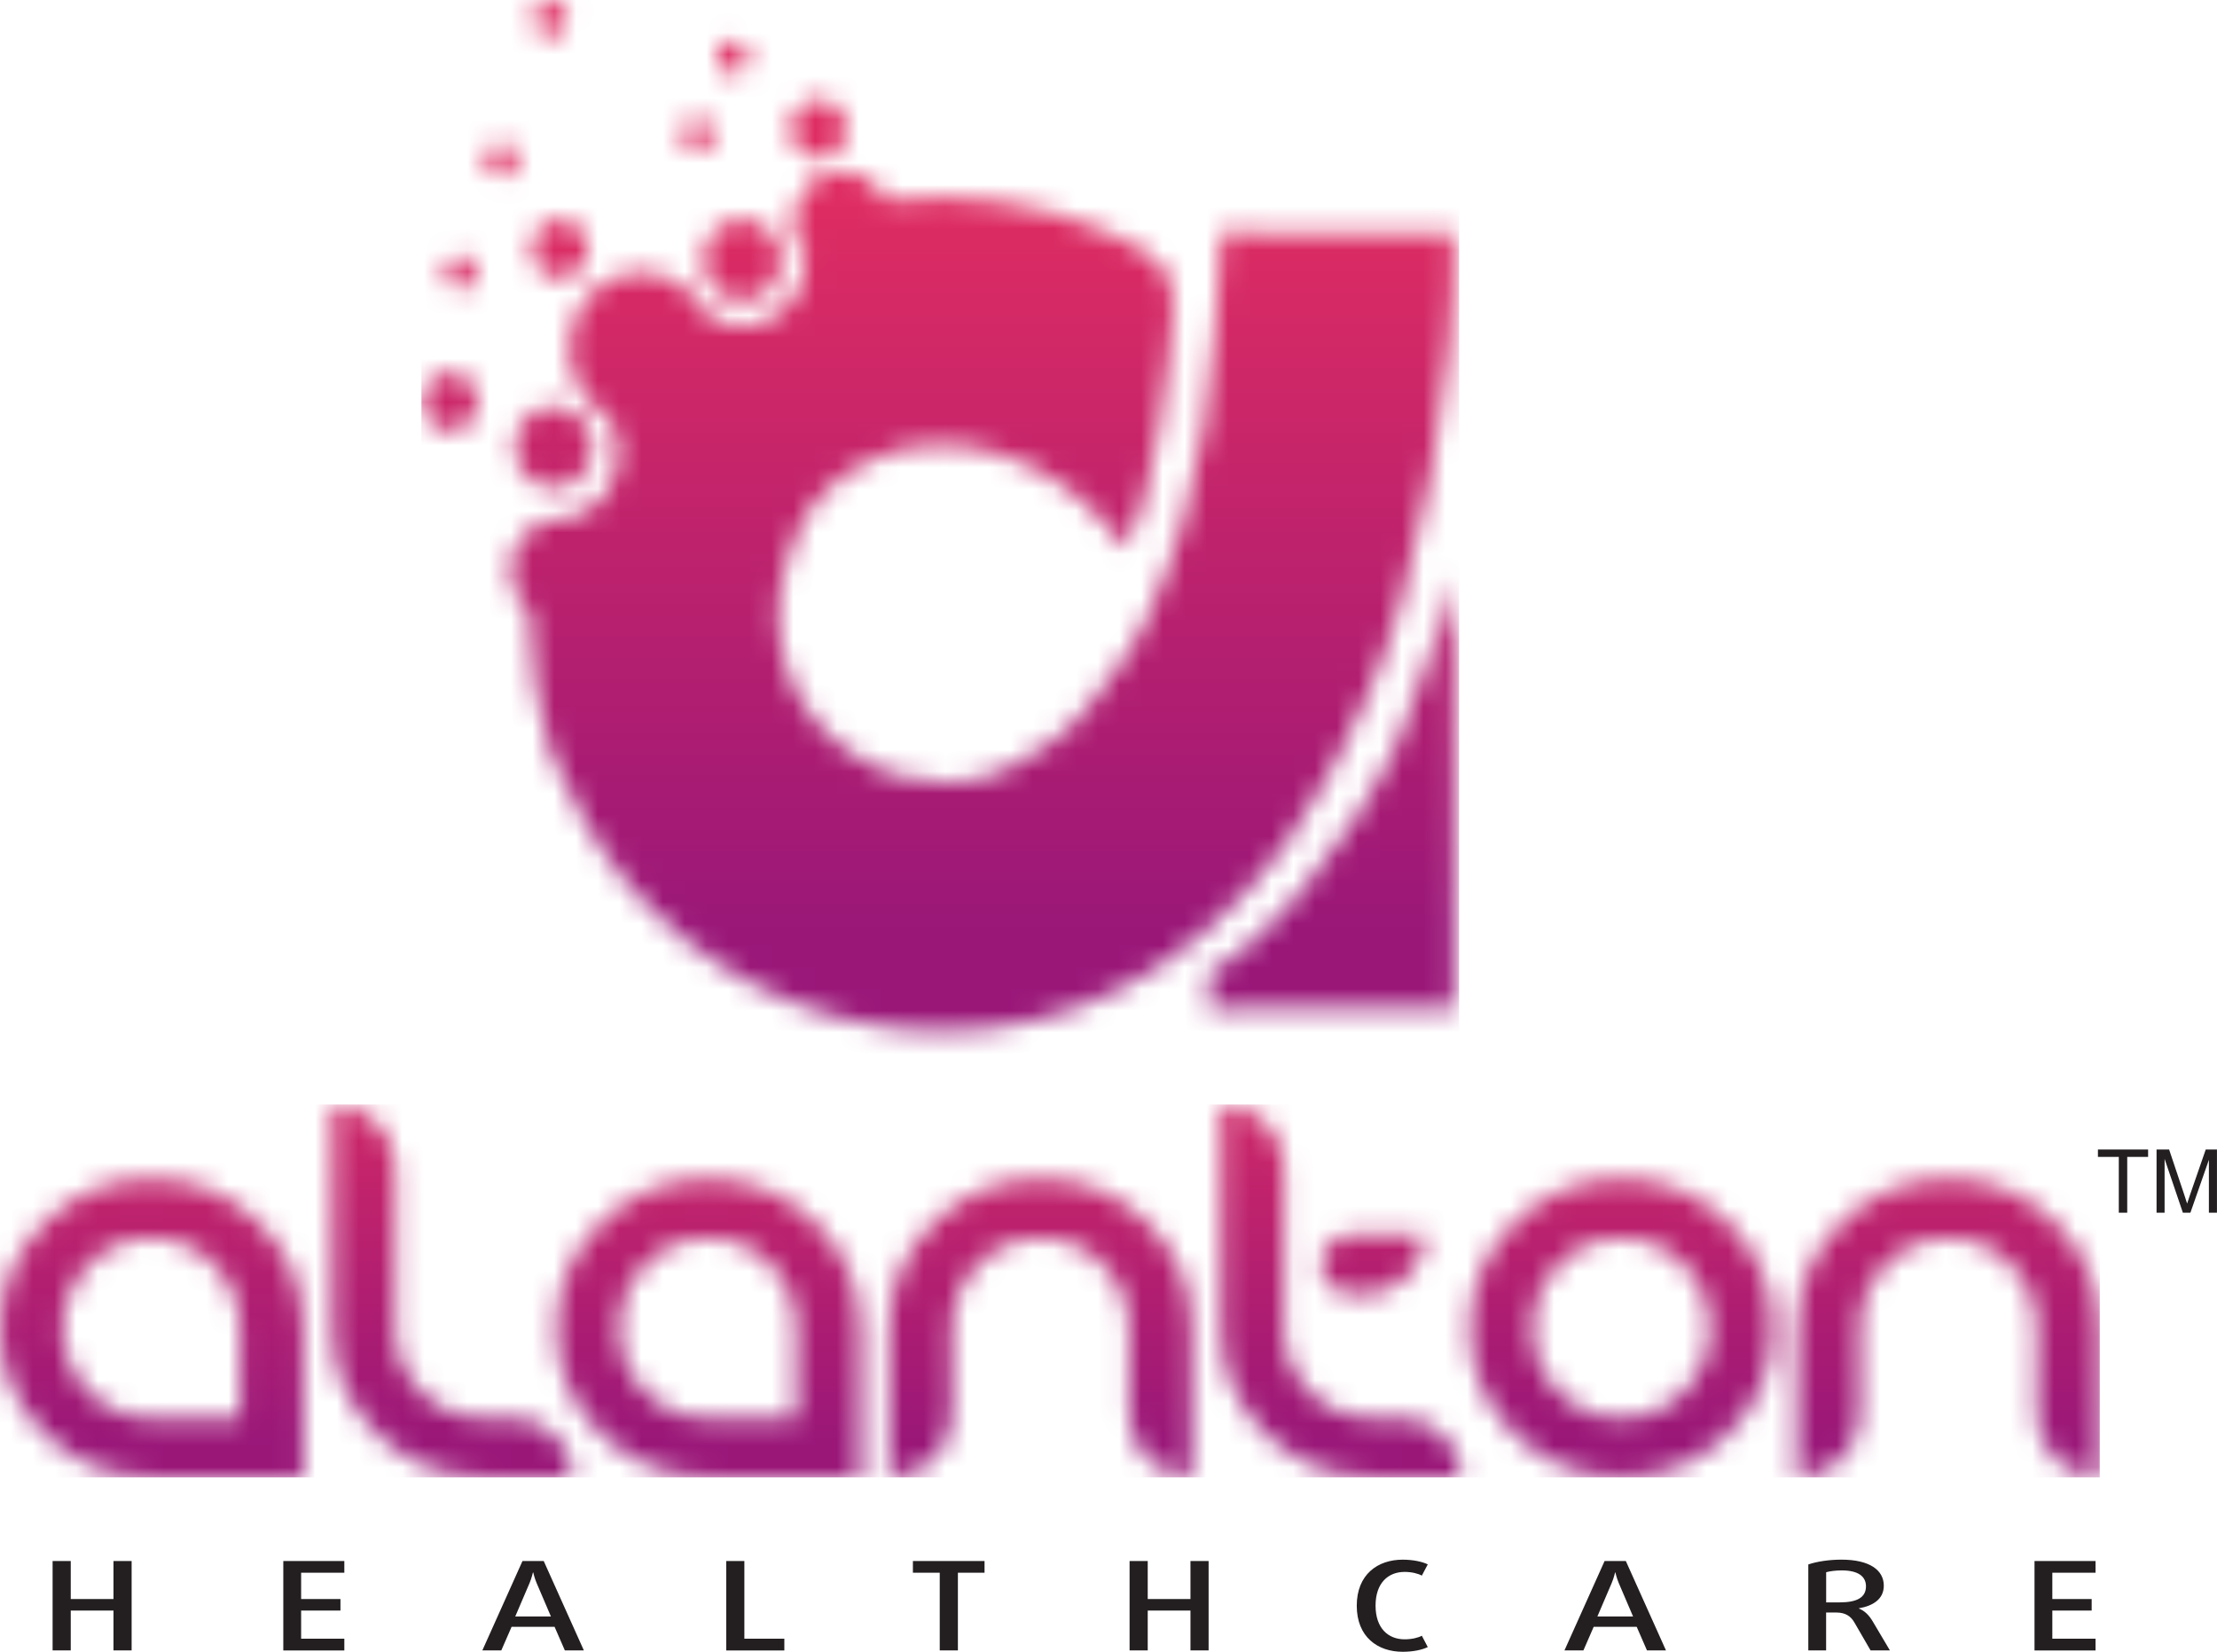
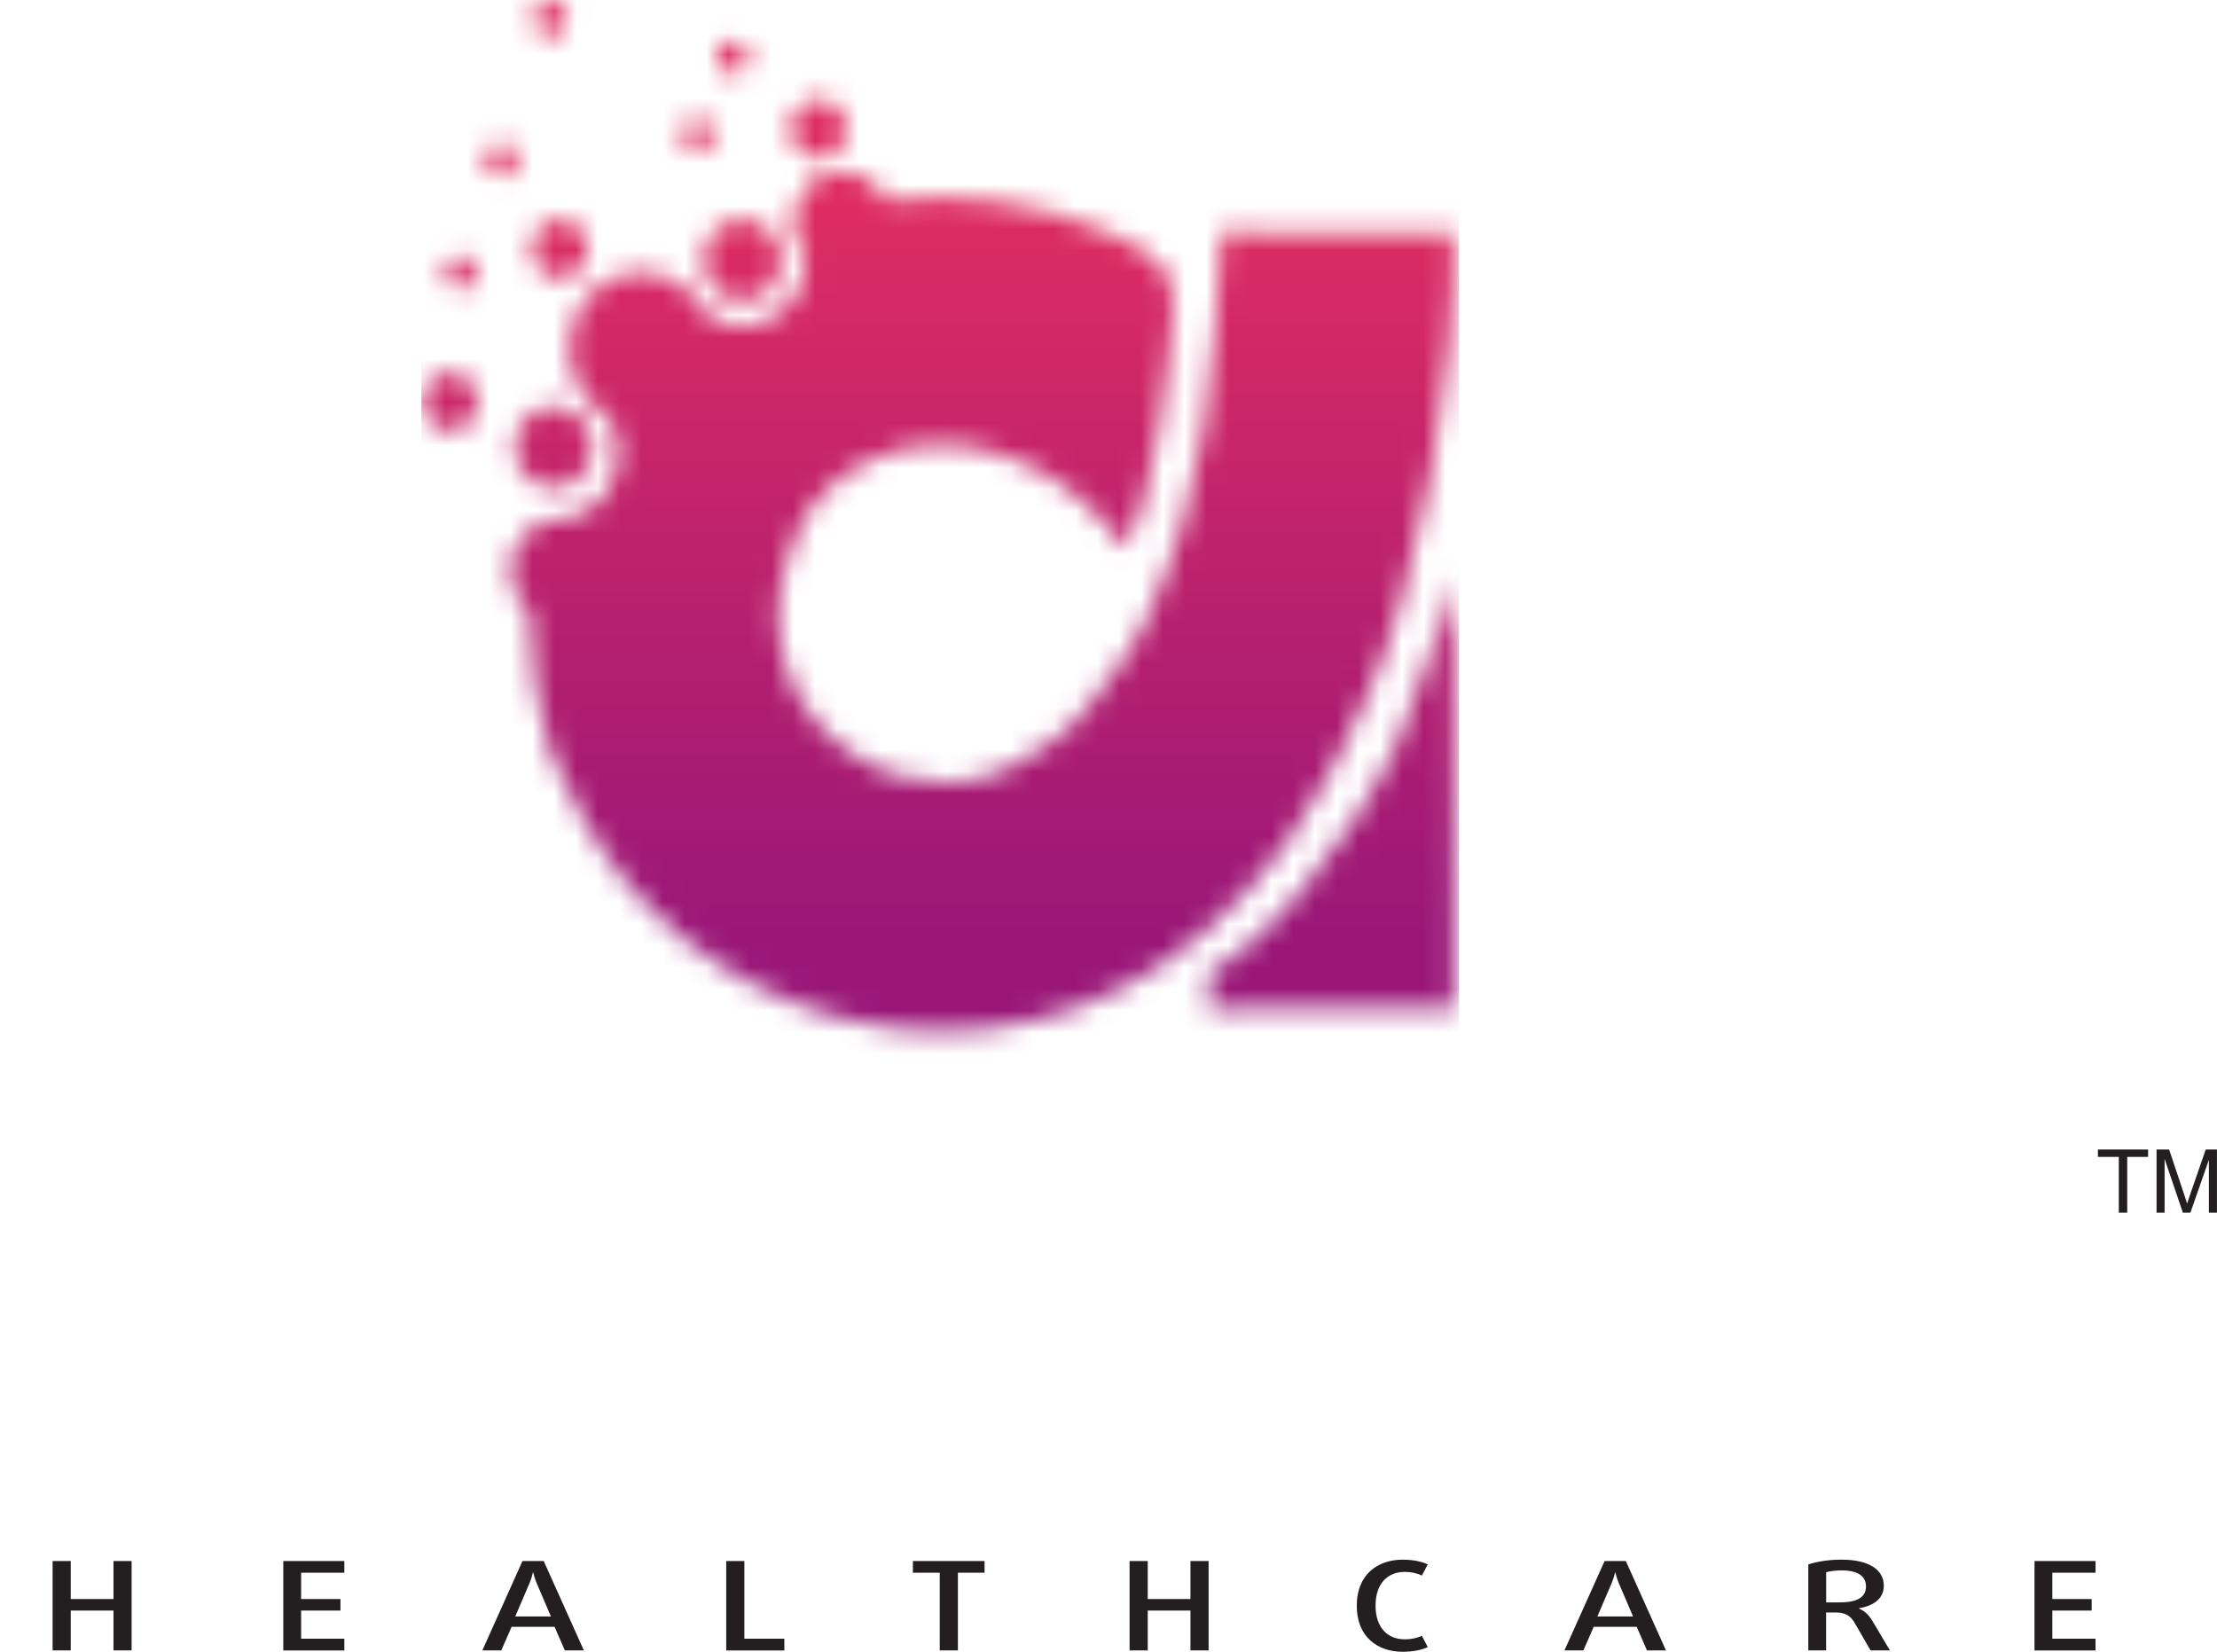
<svg xmlns="http://www.w3.org/2000/svg" width="102" height="76" viewBox="0 0 102 76" fill="none">
  <g clip-path="url(#clip0_90_1168)">
    <mask id="mask0_90_1168" style="mask-type:luminance" maskUnits="userSpaceOnUse" x="0" y="50" width="97" height="18">
-       <path d="M93.714 61.123C93.714 60.001 93.318 59.028 92.525 58.203C91.733 57.379 90.775 56.967 89.65 56.967C88.526 56.967 87.55 57.375 86.758 58.195C85.965 59.014 85.569 59.989 85.569 61.125V65.094C85.569 65.884 85.284 66.562 84.717 67.129C84.148 67.697 83.469 67.979 82.677 67.979V61.125C82.677 59.224 83.359 57.6 84.726 56.255C86.092 54.91 87.733 54.236 89.65 54.236C91.567 54.236 93.191 54.909 94.558 56.255C95.924 57.6 96.606 59.224 96.606 61.125V67.979C95.814 67.979 95.135 67.695 94.566 67.129C93.997 66.562 93.714 65.884 93.714 65.094V61.125V61.123ZM74.586 56.967C73.449 56.967 72.487 57.375 71.702 58.195C70.916 59.014 70.523 59.989 70.523 61.125C70.523 62.26 70.916 63.23 71.702 64.036C72.487 64.844 73.449 65.247 74.586 65.247C75.722 65.247 76.685 64.844 77.478 64.036C78.27 63.228 78.667 62.258 78.667 61.125C78.667 59.991 78.27 59.014 77.478 58.195C76.685 57.375 75.722 56.967 74.586 56.967ZM74.586 54.234C76.491 54.234 78.13 54.907 79.501 56.254C80.873 57.6 81.559 59.222 81.559 61.123C81.559 63.024 80.873 64.642 79.501 65.975C78.13 67.31 76.491 67.978 74.586 67.978C72.68 67.978 71.045 67.31 69.678 65.975C68.312 64.641 67.629 63.024 67.629 61.123C67.629 59.222 68.312 57.599 69.678 56.254C71.045 54.909 72.68 54.234 74.586 54.234ZM56.18 61.123C56.18 63.024 56.862 64.642 58.229 65.975C59.596 67.31 61.231 67.978 63.137 67.978H67.218C67.218 67.222 66.948 66.577 66.408 66.045C65.868 65.513 65.219 65.246 64.463 65.246H63.137C62 65.246 61.038 64.842 60.253 64.034C59.467 63.227 59.074 62.257 59.074 61.123V53.702C59.074 52.911 58.79 52.234 58.222 51.666C57.653 51.099 56.974 50.816 56.182 50.816V61.123H56.18ZM62.171 56.811H65.546C65.546 57.566 65.277 58.212 64.737 58.744C64.197 59.276 63.548 59.543 62.791 59.543H62.171C61.792 59.543 61.469 59.411 61.199 59.148C60.93 58.884 60.795 58.563 60.795 58.187C60.795 57.81 60.93 57.485 61.199 57.217C61.469 56.948 61.794 56.813 62.171 56.813V56.811ZM51.945 61.123C51.945 60.001 51.549 59.028 50.756 58.203C49.964 57.379 49.005 56.967 47.881 56.967C46.756 56.967 45.781 57.375 44.988 58.195C44.196 59.014 43.8 59.989 43.8 61.125V65.094C43.8 65.884 43.515 66.562 42.948 67.129C42.379 67.697 41.7 67.979 40.907 67.979V61.125C40.907 59.224 41.59 57.6 42.956 56.255C44.323 54.91 45.964 54.236 47.881 54.236C49.798 54.236 51.422 54.909 52.788 56.255C54.155 57.6 54.837 59.224 54.837 61.125V67.979C54.045 67.979 53.366 67.695 52.797 67.129C52.228 66.562 51.945 65.884 51.945 65.094V61.125V61.123ZM36.638 65.246V61.123C36.638 59.989 36.245 59.013 35.456 58.193C34.671 57.374 33.705 56.965 32.567 56.965C31.429 56.965 30.464 57.374 29.678 58.193C28.889 59.013 28.497 59.988 28.497 61.123C28.497 62.258 28.889 63.228 29.678 64.034C30.464 64.842 31.429 65.246 32.567 65.246H36.64H36.638ZM39.566 61.123V67.978H32.576C30.671 67.978 29.032 67.31 27.66 65.975C26.288 64.641 25.602 63.024 25.602 61.123C25.602 59.222 26.288 57.599 27.66 56.254C29.032 54.909 30.671 54.234 32.576 54.234C34.481 54.234 36.122 54.907 37.5 56.254C38.877 57.599 39.566 59.222 39.566 61.123ZM18.182 61.123C18.182 62.257 18.578 63.228 19.371 64.034C20.163 64.842 21.127 65.246 22.263 65.246H23.589C24.346 65.246 24.993 65.513 25.526 66.045C26.06 66.577 26.327 67.221 26.327 67.978H22.263C20.358 67.978 18.719 67.31 17.347 65.975C15.976 64.641 15.29 63.024 15.29 61.123V50.816C16.082 50.816 16.761 51.1 17.33 51.666C17.899 52.234 18.182 52.911 18.182 53.702V61.123ZM11.036 65.246V61.123C11.036 59.989 10.643 59.013 9.854 58.193C9.068 57.374 8.103 56.965 6.965 56.965C5.827 56.965 4.862 57.374 4.076 58.193C3.287 59.013 2.894 59.988 2.894 61.123C2.894 62.258 3.287 63.228 4.076 64.034C4.862 64.842 5.827 65.246 6.965 65.246H11.038H11.036ZM13.964 61.123V67.978H6.973C5.068 67.978 3.429 67.31 2.057 65.975C0.686 64.641 0 63.024 0 61.123C0 59.222 0.686 57.599 2.057 56.254C3.429 54.909 5.068 54.234 6.973 54.234C8.878 54.234 10.519 54.907 11.898 56.254C13.274 57.599 13.964 59.222 13.964 61.123Z" fill="white" />
-     </mask>
+       </mask>
    <g mask="url(#mask0_90_1168)">
-       <path d="M96.606 50.816H0V67.978H96.606V50.816Z" fill="url(#paint0_linear_90_1168)" />
-     </g>
+       </g>
    <path d="M96.412 75.937V75.398H94.424V74.103H96.234V73.574H94.424V72.364H96.412V71.825H93.604V75.939H96.412V75.937ZM85.85 72.989C85.85 73.518 85.406 73.727 84.646 73.727H84.018V72.34C84.187 72.29 84.468 72.256 84.734 72.256C85.495 72.256 85.85 72.535 85.85 72.989ZM86.951 75.937L86.153 74.591C85.997 74.329 85.799 74.119 85.525 74.011V73.999C86.16 73.891 86.67 73.585 86.67 72.96C86.67 72.234 86.004 71.761 84.719 71.761C84.165 71.761 83.596 71.845 83.197 71.982V75.937H84.016V74.194H84.489C84.895 74.194 85.146 74.359 85.308 74.636L86.062 75.937H86.947H86.951ZM75.134 74.375H73.493L74.15 72.84C74.247 72.614 74.306 72.352 74.306 72.352H74.321C74.321 72.352 74.381 72.614 74.477 72.84L75.134 74.375ZM76.648 75.937L74.801 71.823H73.825L71.978 75.937H72.85L73.322 74.853H75.302L75.774 75.937H76.647H76.648ZM65.689 75.784L65.416 75.262C65.253 75.353 64.957 75.427 64.625 75.427C63.871 75.427 63.287 74.922 63.287 73.876C63.287 72.83 63.871 72.325 64.625 72.325C64.957 72.325 65.253 72.404 65.416 72.496L65.689 71.979C65.438 71.854 65.01 71.762 64.535 71.762C63.382 71.762 62.422 72.445 62.422 73.881C62.422 75.317 63.382 76 64.535 76C65.023 76 65.436 75.909 65.689 75.784ZM55.606 75.937V71.823H54.771V73.574H52.805V71.823H51.97V75.937H52.805V74.103H54.771V75.937H55.606ZM45.297 72.364V71.825H42.001V72.364H43.236V75.937H44.071V72.364H45.297ZM36.086 75.937V75.398H34.247V71.825H33.412V75.939H36.086V75.937ZM25.347 74.375H23.706L24.363 72.84C24.459 72.614 24.519 72.352 24.519 72.352H24.534C24.534 72.352 24.593 72.614 24.69 72.84L25.347 74.375ZM26.862 75.937L25.015 71.823H24.039L22.192 75.937H23.064L23.537 74.853H25.516L25.988 75.937H26.861H26.862ZM15.842 75.937V75.398H13.854V74.103H15.664V73.574H13.854V72.364H15.842V71.825H13.034V75.939H15.842V75.937ZM6.056 75.937V71.823H5.221V73.574H3.255V71.823H2.42V75.937H3.255V74.103H5.221V75.937H6.056Z" fill="#231F20" />
    <mask id="mask1_90_1168" style="mask-type:luminance" maskUnits="userSpaceOnUse" x="19" y="0" width="48" height="48">
      <path d="M27.037 11.401C27.069 12.145 26.522 12.773 25.812 12.804C25.105 12.834 24.503 12.256 24.471 11.513C24.439 10.769 24.986 10.141 25.694 10.111C26.402 10.08 27.003 10.658 27.035 11.401M21.987 18.433C22.019 19.177 21.472 19.805 20.763 19.836C20.055 19.866 19.454 19.288 19.422 18.545C19.389 17.802 19.936 17.173 20.644 17.143C21.352 17.112 21.953 17.69 21.985 18.433H21.987ZM38.945 5.88C38.977 6.623 38.43 7.252 37.722 7.282C37.014 7.313 36.413 6.735 36.381 5.991C36.349 5.248 36.896 4.619 37.605 4.589C38.313 4.558 38.914 5.136 38.946 5.88H38.945ZM26.102 0.819C26.122 1.281 25.782 1.669 25.343 1.688C24.905 1.706 24.532 1.348 24.512 0.887C24.492 0.426 24.832 0.037 25.271 0.017C25.709 -0.002 26.082 0.356 26.102 0.818V0.819ZM32.842 6.164C32.86 6.593 32.544 6.956 32.134 6.975C31.724 6.993 31.377 6.659 31.358 6.228C31.34 5.797 31.656 5.435 32.066 5.417C32.476 5.398 32.823 5.733 32.842 6.164ZM21.933 12.511C21.951 12.942 21.635 13.304 21.225 13.322C20.815 13.341 20.468 13.007 20.45 12.576C20.431 12.145 20.747 11.783 21.157 11.765C21.567 11.746 21.914 12.081 21.933 12.511ZM23.818 7.334C23.836 7.764 23.52 8.127 23.11 8.145C22.7 8.164 22.353 7.83 22.334 7.399C22.316 6.968 22.632 6.606 23.042 6.588C23.452 6.569 23.799 6.904 23.818 7.334ZM34.457 2.617C34.476 3.048 34.159 3.41 33.749 3.428C33.34 3.447 32.992 3.112 32.974 2.681C32.955 2.25 33.272 1.889 33.682 1.87C34.092 1.852 34.439 2.186 34.457 2.617ZM35.936 11.886C35.981 12.922 35.218 13.796 34.232 13.839C33.246 13.882 32.41 13.077 32.364 12.042C32.319 11.006 33.082 10.133 34.068 10.088C35.053 10.046 35.89 10.851 35.936 11.886ZM64.302 34.177C63.267 36.445 61.421 39.224 59.807 41.088C58.847 42.196 57.083 44.034 55.642 44.739L55.652 46.435L66.903 46.428L66.923 26.525C66.886 27.483 64.708 32.923 64.303 34.177H64.302ZM37.055 11.773C35.922 10.354 36.694 8.005 38.667 7.919C39.576 7.88 40.384 8.416 40.769 9.218C44.189 8.825 47.806 9.286 50.988 10.705C53.408 11.785 54.069 12.461 53.982 14.258C53.877 16.426 53.102 22.833 51.881 24.964L51.73 25.173C51.317 24.774 51.373 24.736 51.085 24.374C48.585 21.238 43.871 19.354 40.03 21.181C37.881 22.203 37.736 23.148 37.069 23.705C36.647 24.764 36.137 25.53 35.925 26.9C35.326 30.79 37.216 34.05 40.809 35.529C40.833 35.539 41.319 35.691 41.343 35.698C42.455 35.985 44.438 36.191 45.322 35.728L46.067 35.505C49.11 33.839 49.175 33.745 51.327 30.857C51.974 29.99 52.389 29.296 52.858 28.265C55.501 22.448 55.858 17.046 56.2 10.69L66.886 10.754C67.13 16.796 65.15 27.383 62.857 32.136L61.533 34.907C61.504 34.946 61.475 35.002 61.46 35.029C61.445 35.056 61.408 35.117 61.389 35.15C61.372 35.184 61.343 35.235 61.323 35.272C61.304 35.307 61.282 35.356 61.264 35.394L60.576 36.576C58.979 39.665 55.921 42.826 53.115 44.607C43.725 50.566 31.604 46.677 26.703 37.433C24.817 33.875 25.619 35.372 24.669 31.788L24.512 30.313C24.393 29.634 24.344 28.892 24.349 28.128C23.846 27.718 23.511 27.089 23.481 26.369C23.438 25.384 23.979 24.516 24.783 24.131C24.971 24.011 25.071 23.947 25.685 23.92C27.296 23.85 28.541 22.423 28.468 20.731C28.442 20.138 28.258 19.593 27.958 19.135C27.804 19.049 27.658 18.951 27.519 18.841C27.382 18.68 27.23 18.535 27.064 18.408C26.544 17.817 26.21 17.036 26.173 16.171C26.088 14.228 27.521 12.586 29.372 12.506C30.617 12.452 32.022 13.365 32.547 14.507C33.043 14.853 33.643 15.044 34.283 15.017C35.89 14.948 37.131 13.524 37.058 11.837C37.058 11.815 37.057 11.795 37.055 11.773ZM27.259 20.502C27.304 21.537 26.541 22.411 25.555 22.455C24.57 22.497 23.733 21.693 23.687 20.657C23.642 19.621 24.405 18.748 25.391 18.704C26.376 18.662 27.213 19.466 27.259 20.502Z" fill="white" />
    </mask>
    <g mask="url(#mask1_90_1168)">
      <path d="M67.131 0H19.389V50.568H67.131V0Z" fill="url(#paint1_linear_90_1168)" />
    </g>
    <path d="M99.219 55.797V52.89H99.797L100.486 54.948C100.55 55.139 100.596 55.282 100.625 55.378C100.659 55.272 100.71 55.117 100.781 54.912L101.482 52.89H101.998V55.797H101.627V53.364L100.777 55.797H100.43L99.589 53.321V55.797H99.218H99.219ZM97.482 55.797V53.231H96.522V52.89H98.83V53.231H97.87V55.797H97.484H97.482Z" fill="#231F20" />
  </g>
  <defs>
    <linearGradient id="paint0_linear_90_1168" x1="48.304" y1="66.319" x2="48.304" y2="45.791" gradientUnits="userSpaceOnUse">
      <stop stop-color="#9A1778" />
      <stop offset="1" stop-color="#DE2C62" />
    </linearGradient>
    <linearGradient id="paint1_linear_90_1168" x1="43.26" y1="42.865" x2="43.261" y2="9.284" gradientUnits="userSpaceOnUse">
      <stop stop-color="#9A1778" />
      <stop offset="1" stop-color="#DE2C62" />
    </linearGradient>
    <clipPath id="clip0_90_1168">
      <rect width="102" height="76" fill="white" />
    </clipPath>
  </defs>
</svg>